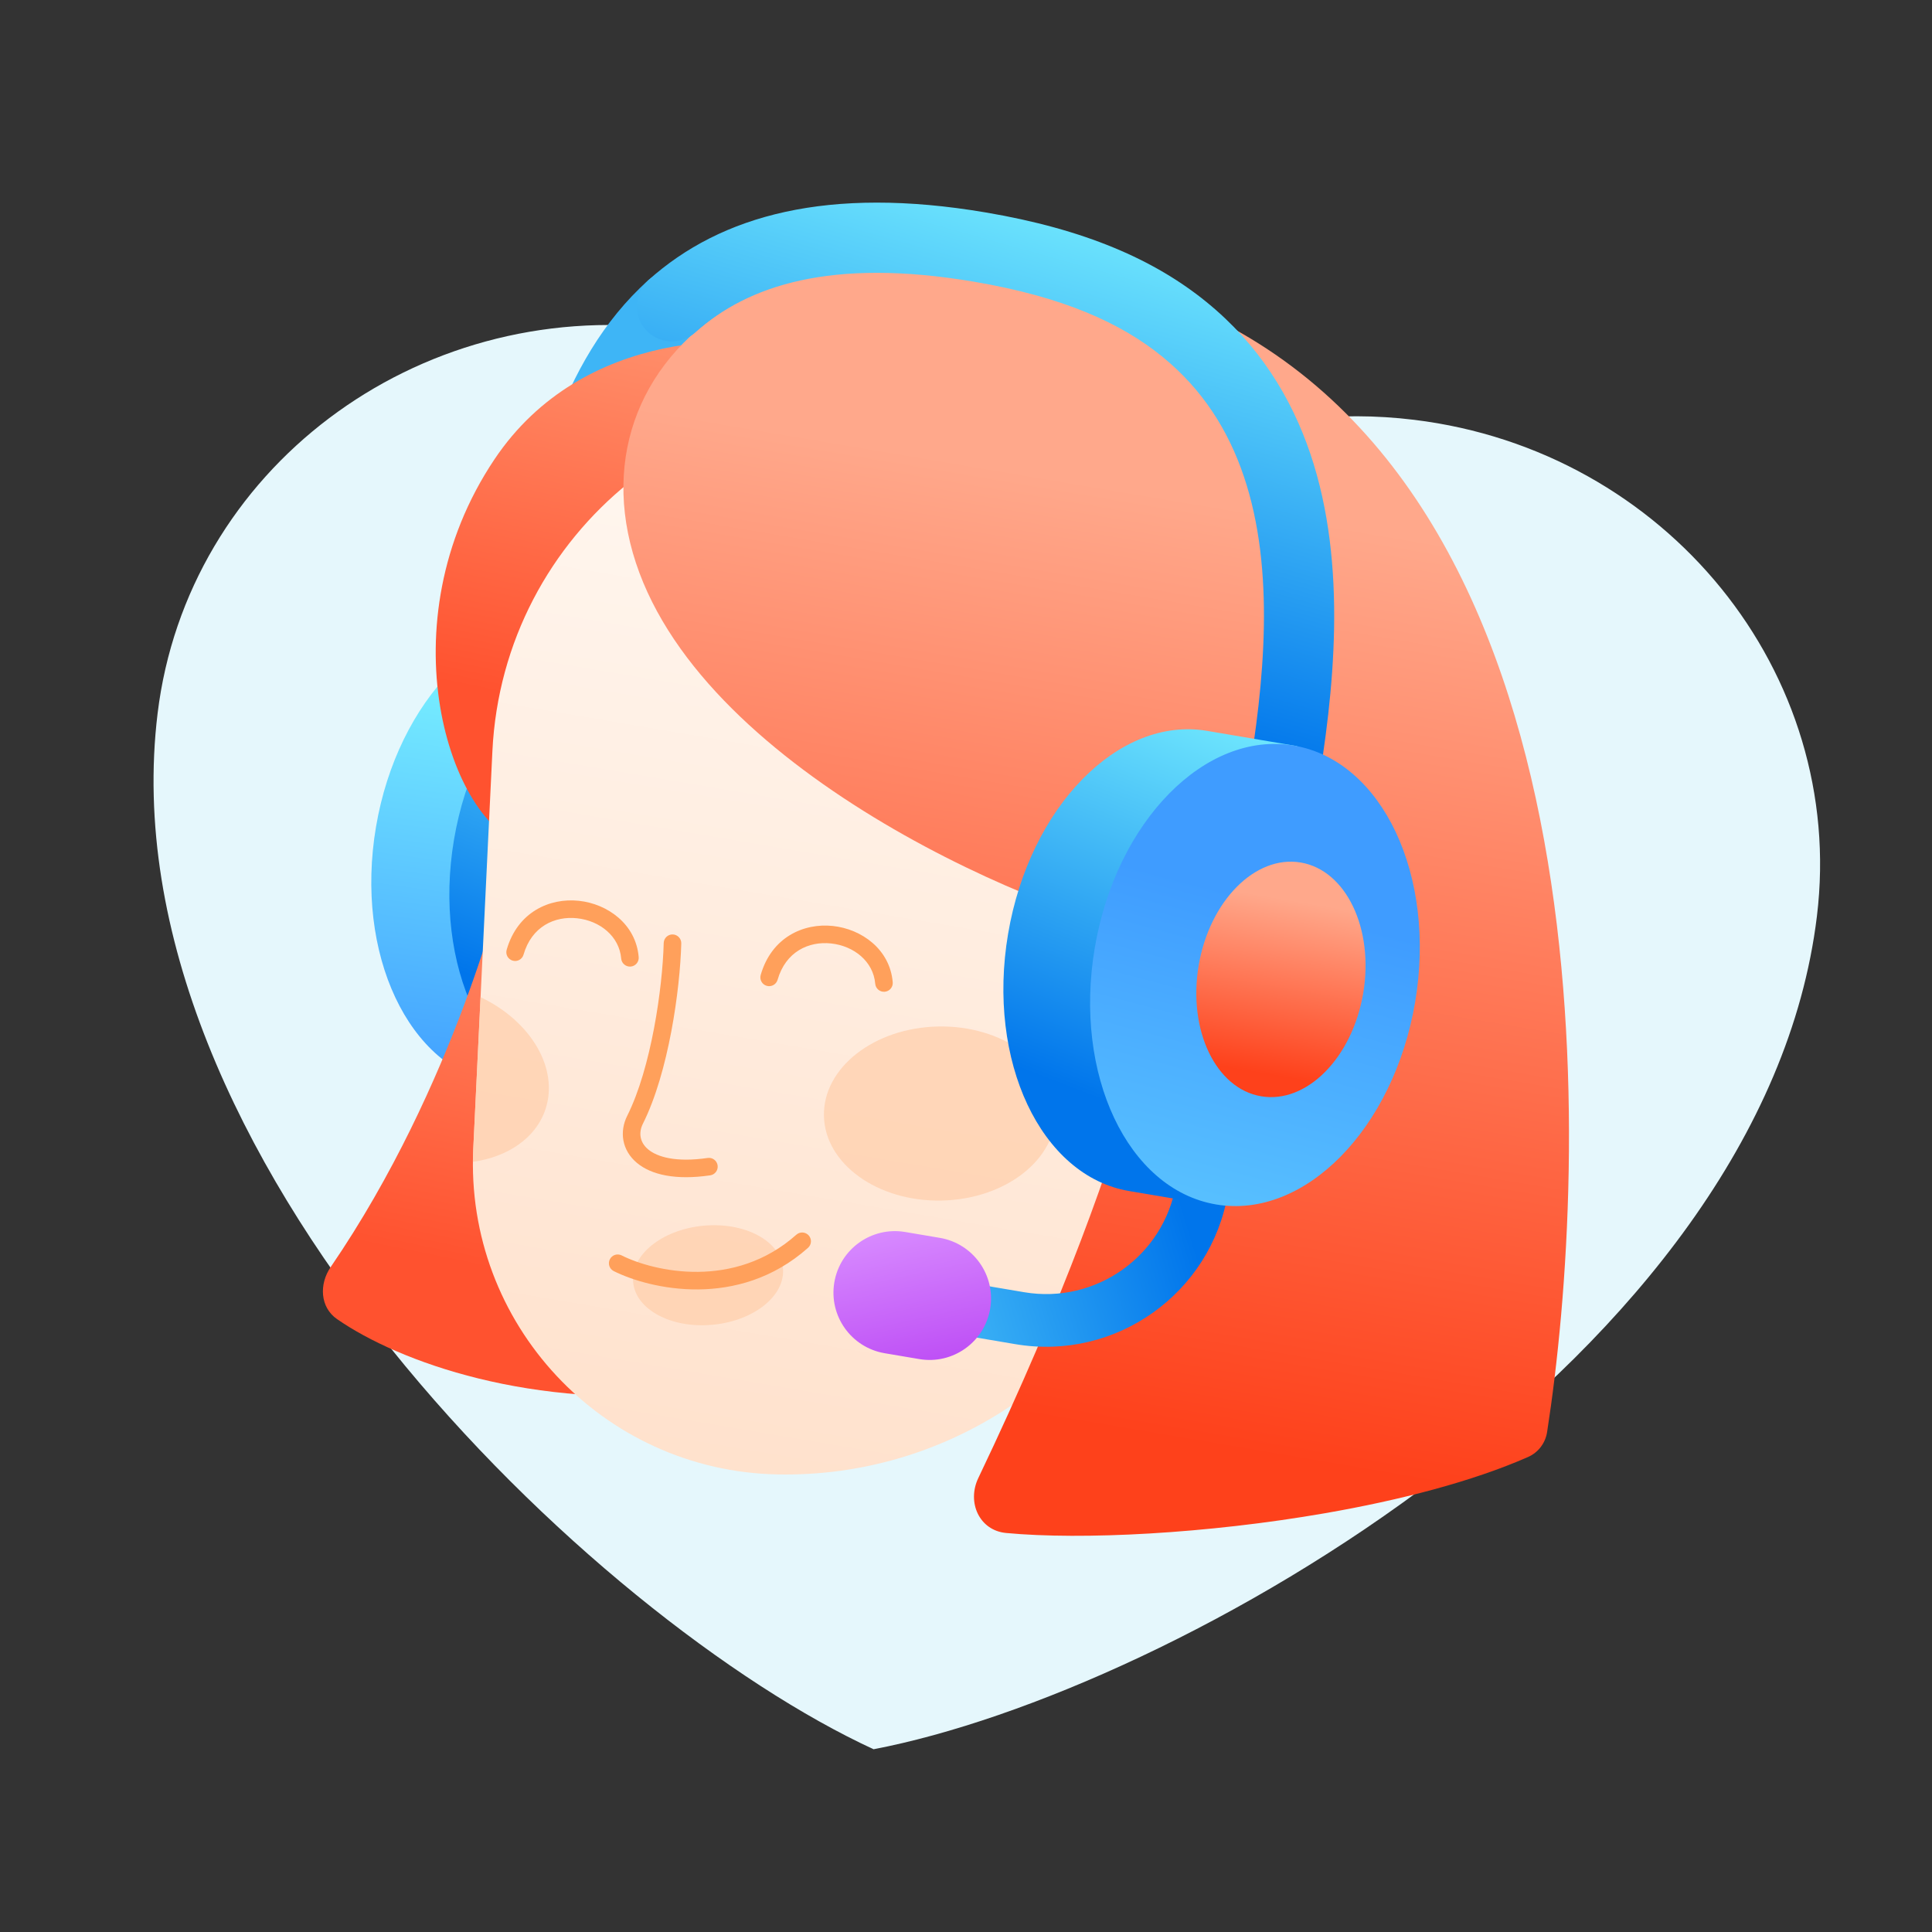
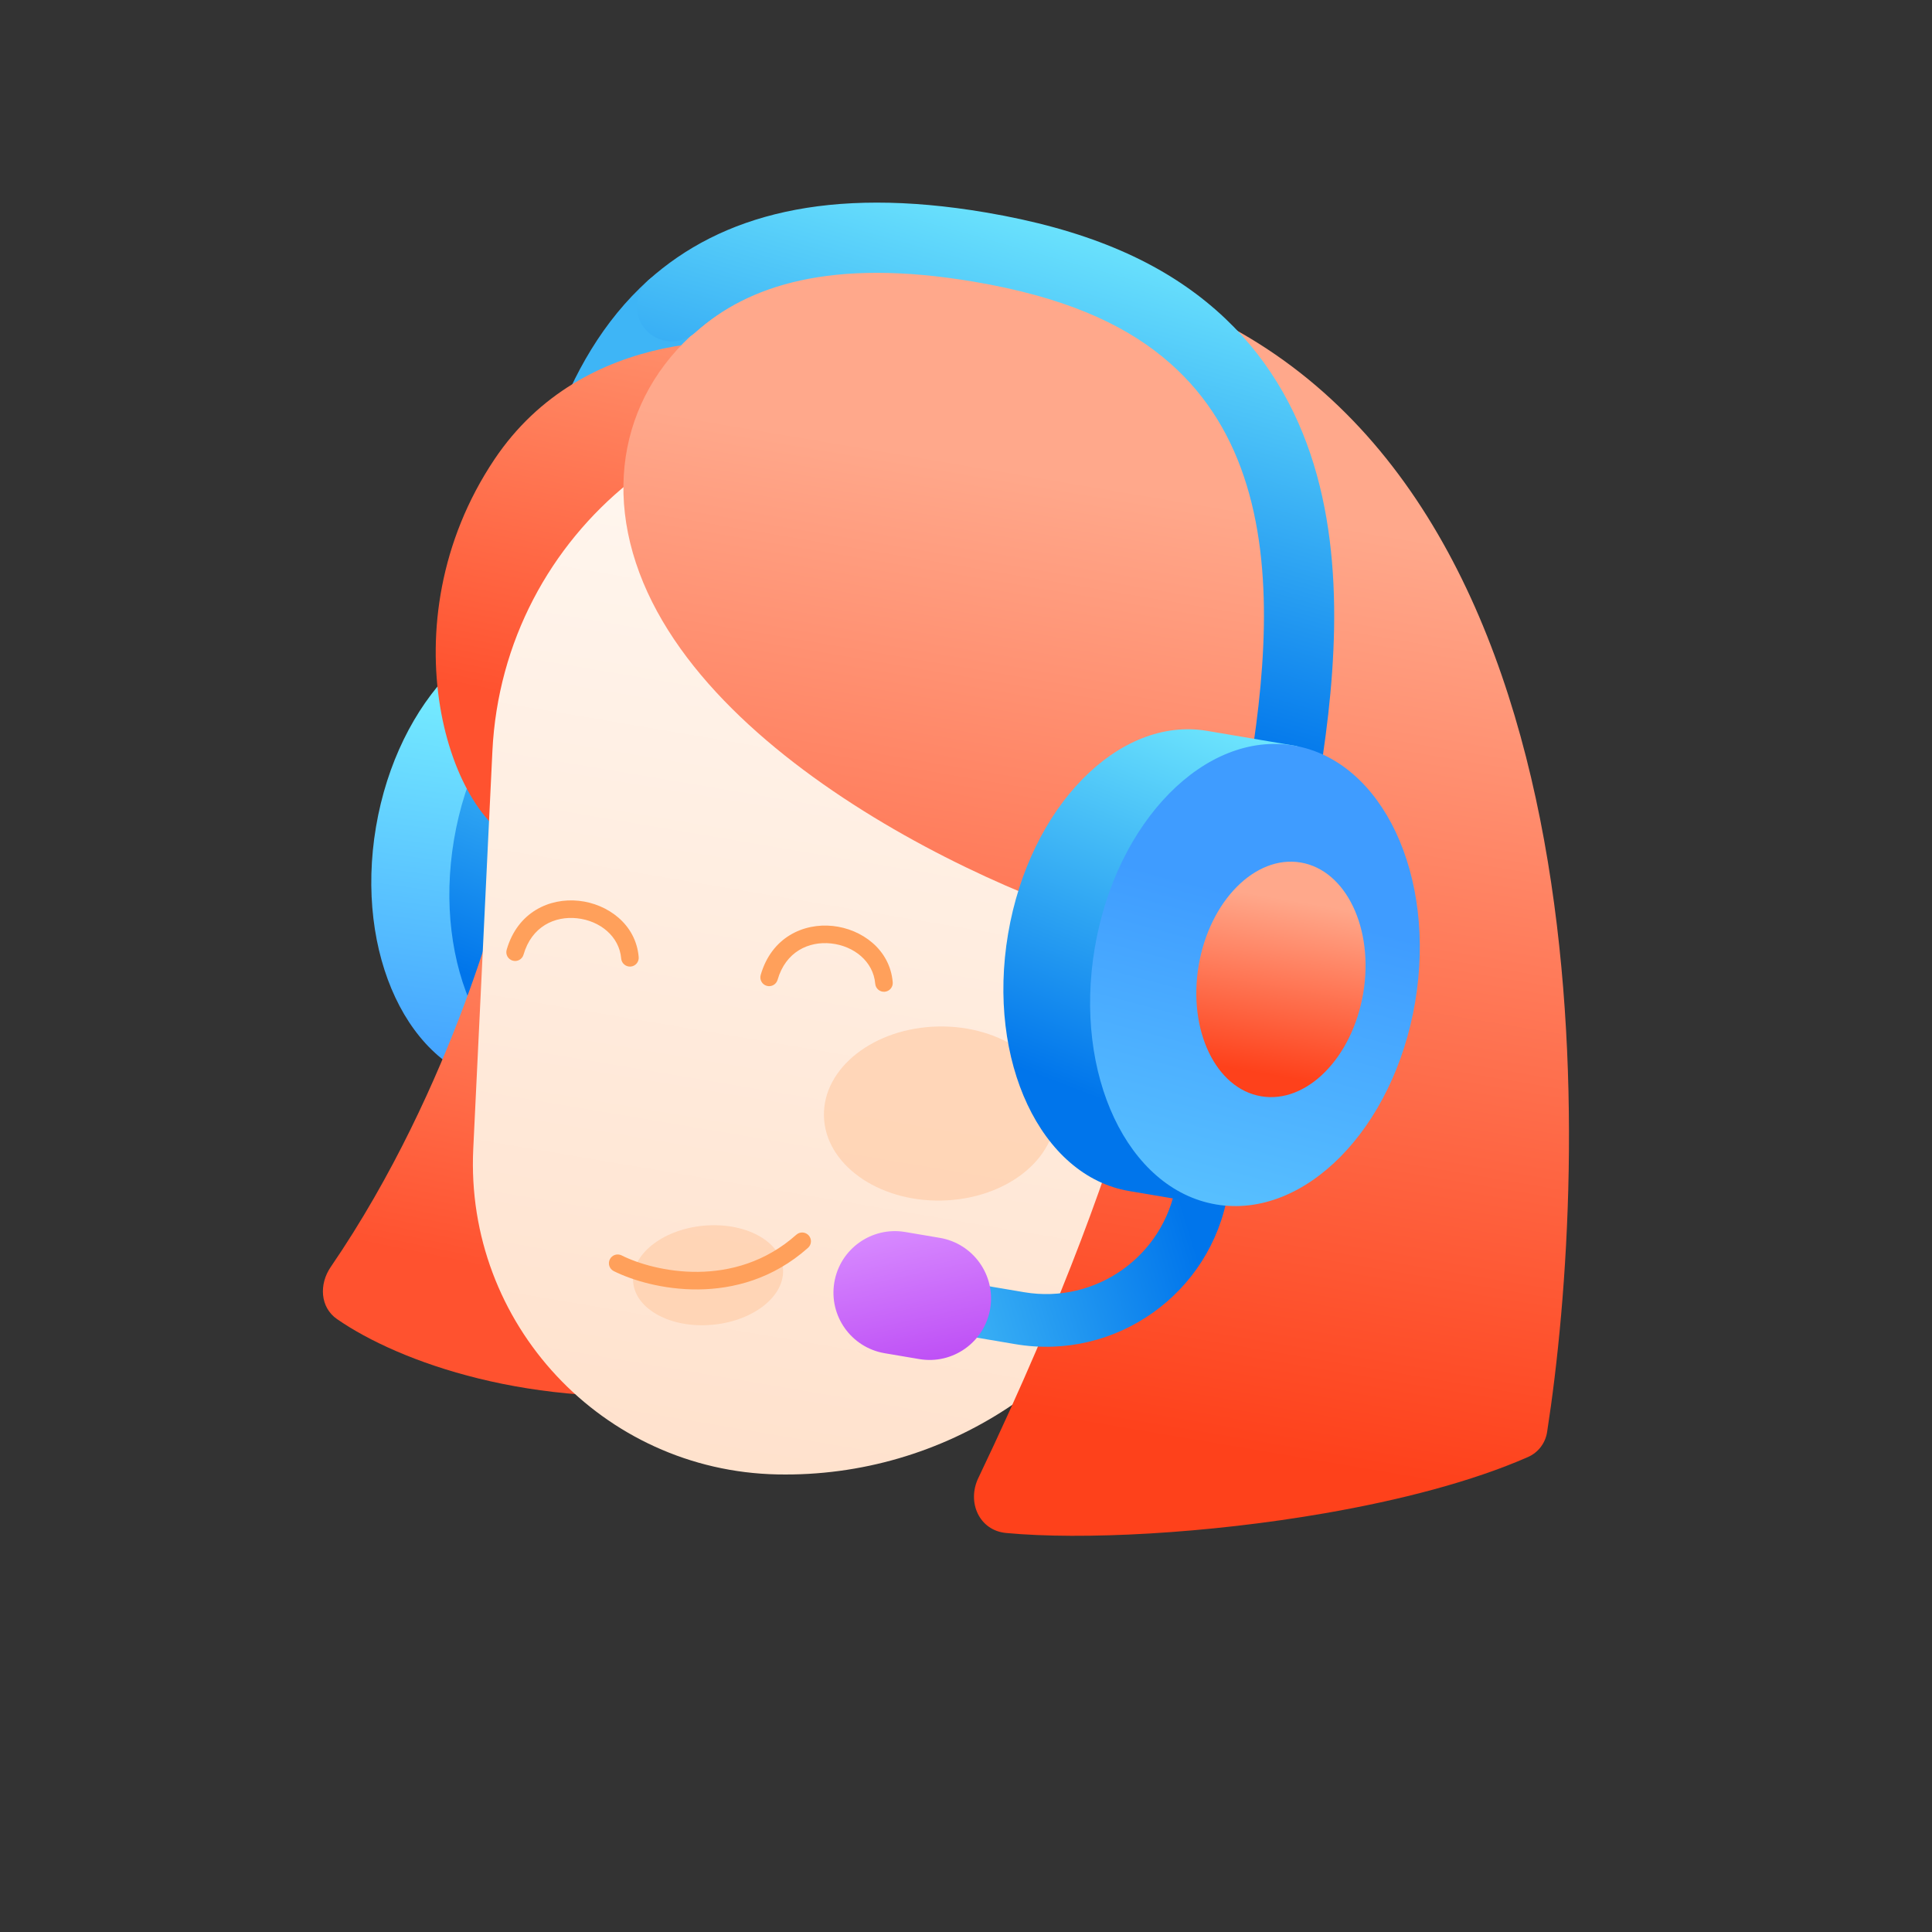
<svg xmlns="http://www.w3.org/2000/svg" width="220" height="220" viewBox="0 0 220 220" fill="none">
  <rect x="0" y="0" width="220" height="220" fill="#333333" stroke="none" />
-   <path d="M76.012 37.413C47.315 33.904 21.317 53.526 17.946 81.237C11.841 131.415 67.7 184.537 99.475 199.19C133.832 192.622 200.79 154.513 206.895 104.336C210.267 76.624 189.736 51.315 161.039 47.807C143.467 45.659 126.9 52.184 115.931 63.93C111.942 56.754 106.231 50.597 99.282 45.981C92.333 41.365 84.351 38.426 76.012 37.413Z" fill="#E5F7FC" />
  <path fill-rule="evenodd" clip-rule="evenodd" d="M67.627 120.645C73.239 116.744 77.744 109.334 79.268 100.329C80.792 91.324 78.977 82.844 74.961 77.314L75.729 72.779L65.477 71.043C65.477 71.043 65.476 71.043 65.476 71.043C55.41 69.34 45.264 79.689 42.815 94.159C40.366 108.629 46.541 121.741 56.607 123.444L66.859 125.18L67.627 120.645Z" fill="url(#paint0_linear_1_2925)" />
  <path d="M88.182 101.764C85.74 116.194 75.593 126.51 65.519 124.804C55.445 123.099 49.259 110.019 51.701 95.589C54.144 81.158 64.29 70.843 74.364 72.548C84.438 74.253 90.625 87.333 88.182 101.764Z" fill="url(#paint1_linear_1_2925)" />
  <path d="M37.657 144.278C51.91 123.452 57.397 100.102 57.397 100.102L79.603 158.568C60.587 160.58 45.444 155.096 38.385 150.213C36.439 148.867 36.321 146.231 37.657 144.278Z" fill="url(#paint2_linear_1_2925)" />
  <path fill-rule="evenodd" clip-rule="evenodd" d="M79.484 32.207C80.959 33.852 80.821 36.38 79.176 37.855C71.154 45.047 68.361 57.084 66.297 69.281C65.928 71.459 63.863 72.925 61.685 72.557C59.507 72.188 58.04 70.124 58.409 67.945C60.414 56.096 63.448 41.212 73.836 31.898C75.481 30.424 78.01 30.562 79.484 32.207Z" fill="#3EB5F6" />
  <path d="M56.315 52.29C66.391 37.268 85.341 37.823 92.557 40C86.63 58.8 66.611 98.077 59.77 96.225C51.217 93.91 43.72 71.068 56.315 52.29Z" fill="url(#paint3_linear_1_2925)" />
  <path d="M56.069 85.555C57.277 60.473 80.133 42.083 104.893 46.274C136.14 51.563 154.436 84.446 142.458 113.786L132.047 139.287C124.854 156.905 107.557 168.276 88.531 167.895C68.601 167.496 52.933 150.722 53.891 130.811L56.069 85.555Z" fill="url(#paint4_linear_1_2925)" />
  <path d="M132.748 106.863C119.511 104.622 80.41 88.347 72.412 64.096C64.414 39.845 90.745 18.352 135.812 35.139C184.013 56.232 180.876 132.84 176.173 163.059C175.976 164.329 175.17 165.397 173.993 165.914C167.654 168.701 159.427 170.827 150.903 172.309C137.434 174.649 123.227 175.38 114.563 174.563C111.517 174.276 110.08 171.073 111.399 168.312C131.235 126.798 132.748 106.863 132.748 106.863Z" fill="url(#paint5_linear_1_2925)" />
  <path fill-rule="evenodd" clip-rule="evenodd" d="M73.836 31.899C82.123 24.468 94.35 21.163 112.229 24.189C123.554 26.105 131.474 29.581 137.395 34.4C143.334 39.232 147.046 45.242 149.223 51.701C153.51 64.418 151.874 79.002 149.943 90.412C149.574 92.59 147.51 94.056 145.332 93.688C143.154 93.319 141.687 91.254 142.055 89.076C143.976 77.729 145.234 64.912 141.642 54.256C139.88 49.029 136.96 44.359 132.345 40.605C127.713 36.835 121.161 33.814 110.894 32.077C94.583 29.316 85.1 32.544 79.176 37.855C77.531 39.33 75.002 39.192 73.528 37.547C72.053 35.902 72.191 33.373 73.836 31.899Z" fill="url(#paint6_linear_1_2925)" />
  <path fill-rule="evenodd" clip-rule="evenodd" d="M138.04 128.459C139.674 128.735 140.774 130.284 140.498 131.917L139.83 135.861C137.895 147.296 127.055 154.998 115.62 153.062L101.816 150.726C100.183 150.449 99.082 148.901 99.359 147.267C99.636 145.633 101.184 144.533 102.818 144.81L116.621 147.146C124.789 148.529 132.532 143.028 133.914 134.86L134.582 130.916C134.858 129.282 136.407 128.182 138.04 128.459Z" fill="url(#paint7_linear_1_2925)" />
  <path opacity="0.8" d="M120.223 126.529C120.335 132.003 114.515 136.56 107.225 136.709C99.935 136.857 93.935 132.541 93.823 127.067C93.712 121.594 99.531 117.036 106.821 116.888C114.111 116.739 120.112 121.056 120.223 126.529Z" fill="#FFD1AF" />
  <path opacity="0.8" d="M89.156 144.408C89.451 147.522 85.871 150.407 81.16 150.852C76.45 151.297 72.393 149.133 72.099 146.019C71.804 142.905 75.385 140.02 80.095 139.575C84.805 139.13 88.862 141.294 89.156 144.408Z" fill="#FFD1AF" />
-   <path opacity="0.8" fill-rule="evenodd" clip-rule="evenodd" d="M53.851 132.297C53.854 131.804 53.868 131.308 53.892 130.811L54.722 113.548C60.421 116.258 63.667 121.64 62.115 126.31C61.023 129.599 57.814 131.746 53.851 132.297Z" fill="#FFD1AF" />
  <path fill-rule="evenodd" clip-rule="evenodd" d="M139.603 132.828C145.215 128.926 149.72 121.517 151.244 112.512C152.769 103.506 150.953 95.027 146.938 89.496L147.705 84.962L137.453 83.226C137.453 83.226 137.453 83.226 137.453 83.226C127.387 81.522 117.241 91.871 114.792 106.342C112.342 120.812 118.517 133.923 128.583 135.627L138.836 137.363L139.603 132.828Z" fill="url(#paint8_linear_1_2925)" />
  <path d="M161.145 114.113C158.702 128.544 148.555 138.859 138.481 137.154C128.407 135.449 122.221 122.369 124.663 107.938C127.106 93.508 137.253 83.192 147.326 84.897C157.4 86.603 163.587 99.683 161.145 114.113Z" fill="url(#paint9_linear_1_2925)" />
  <path d="M155.229 113.112C153.985 120.463 148.782 125.713 143.609 124.837C138.436 123.962 135.251 117.292 136.495 109.941C137.74 102.59 142.942 97.34 148.115 98.216C153.288 99.091 156.473 105.761 155.229 113.112Z" fill="url(#paint10_linear_1_2925)" />
-   <path fill-rule="evenodd" clip-rule="evenodd" d="M76.604 106.406C77.156 106.421 77.592 106.88 77.578 107.432C77.441 112.681 76.134 122.125 73.211 127.954C72.694 128.986 72.852 130.084 73.806 130.882C74.829 131.739 76.943 132.389 80.582 131.859C81.128 131.779 81.636 132.158 81.716 132.704C81.795 133.251 81.417 133.758 80.87 133.838C76.973 134.406 74.173 133.798 72.522 132.416C70.802 130.976 70.523 128.852 71.423 127.058C74.153 121.614 75.445 112.515 75.578 107.38C75.593 106.828 76.052 106.392 76.604 106.406Z" fill="#FFA05B" />
  <path fill-rule="evenodd" clip-rule="evenodd" d="M92.091 140.682C92.459 141.094 92.422 141.726 92.009 142.093C84.075 149.156 73.943 146.776 69.889 144.742C69.396 144.495 69.196 143.894 69.444 143.4C69.691 142.906 70.292 142.707 70.786 142.955C74.49 144.812 83.624 146.88 90.68 140.599C91.092 140.232 91.724 140.269 92.091 140.682Z" fill="#FFA05B" />
  <path fill-rule="evenodd" clip-rule="evenodd" d="M87.307 112.258C86.776 112.106 86.469 111.552 86.622 111.021C87.857 106.725 91.502 105.088 94.839 105.442C98.105 105.789 101.341 108.093 101.656 111.852C101.703 112.402 101.294 112.886 100.743 112.932C100.193 112.978 99.71 112.57 99.663 112.019C99.45 109.478 97.228 107.707 94.628 107.431C92.098 107.163 89.469 108.357 88.544 111.574C88.391 112.104 87.837 112.411 87.307 112.258Z" fill="#FFA05B" />
  <path fill-rule="evenodd" clip-rule="evenodd" d="M58.38 109.39C57.849 109.238 57.542 108.684 57.695 108.153C58.93 103.857 62.575 102.221 65.912 102.575C69.178 102.921 72.414 105.225 72.729 108.984C72.775 109.534 72.367 110.018 71.817 110.064C71.266 110.11 70.782 109.702 70.736 109.151C70.523 106.611 68.301 104.839 65.701 104.563C63.171 104.295 60.542 105.489 59.617 108.706C59.464 109.237 58.91 109.543 58.38 109.39Z" fill="#FFA05B" />
  <path d="M95.006 146.023C95.651 142.211 99.264 139.644 103.076 140.289L107.02 140.957C110.831 141.602 113.398 145.215 112.753 149.027C112.108 152.839 108.495 155.406 104.683 154.761L100.739 154.093C96.927 153.448 94.36 149.835 95.006 146.023Z" fill="url(#paint11_linear_1_2925)" />
  <defs>
    <linearGradient id="paint0_linear_1_2925" x1="59.885" y1="77.197" x2="53.12" y2="125.862" gradientUnits="userSpaceOnUse">
      <stop stop-color="#78F0FF" />
      <stop offset="1" stop-color="#3F9CFF" />
    </linearGradient>
    <linearGradient id="paint1_linear_1_2925" x1="92.54" y1="73.351" x2="74.813" y2="119.31" gradientUnits="userSpaceOnUse">
      <stop stop-color="#78F0FF" />
      <stop offset="1" stop-color="#0075EB" />
    </linearGradient>
    <linearGradient id="paint2_linear_1_2925" x1="54.027" y1="95.025" x2="44.464" y2="142.266" gradientUnits="userSpaceOnUse">
      <stop stop-color="#FF926E" />
      <stop offset="1" stop-color="#FF522F" />
    </linearGradient>
    <linearGradient id="paint3_linear_1_2925" x1="69.432" y1="34.501" x2="60.227" y2="79.67" gradientUnits="userSpaceOnUse">
      <stop stop-color="#FF926E" />
      <stop offset="1" stop-color="#FF522F" />
    </linearGradient>
    <linearGradient id="paint4_linear_1_2925" x1="107.145" y1="46.655" x2="85.116" y2="176.804" gradientUnits="userSpaceOnUse">
      <stop stop-color="#FFF8F2" />
      <stop offset="1" stop-color="#FFE0CA" />
    </linearGradient>
    <linearGradient id="paint5_linear_1_2925" x1="137.75" y1="57.247" x2="120.067" y2="161.717" gradientUnits="userSpaceOnUse">
      <stop stop-color="#FFA88B" />
      <stop offset="1" stop-color="#FE411B" />
    </linearGradient>
    <linearGradient id="paint6_linear_1_2925" x1="158.244" y1="29.275" x2="142.234" y2="86.498" gradientUnits="userSpaceOnUse">
      <stop stop-color="#78F0FF" />
      <stop offset="1" stop-color="#0075EB" />
    </linearGradient>
    <linearGradient id="paint7_linear_1_2925" x1="80.678" y1="155.769" x2="135.219" y2="139.137" gradientUnits="userSpaceOnUse">
      <stop stop-color="#78F0FF" />
      <stop offset="1" stop-color="#0075EB" />
    </linearGradient>
    <linearGradient id="paint8_linear_1_2925" x1="155.616" y1="84.021" x2="137.811" y2="130.088" gradientUnits="userSpaceOnUse">
      <stop stop-color="#78F0FF" />
      <stop offset="1" stop-color="#0075EB" />
    </linearGradient>
    <linearGradient id="paint9_linear_1_2925" x1="144.816" y1="102.728" x2="123.756" y2="182.054" gradientUnits="userSpaceOnUse">
      <stop stop-color="#3F9CFF" />
      <stop offset="1" stop-color="#78F0FF" />
    </linearGradient>
    <linearGradient id="paint10_linear_1_2925" x1="148.216" y1="102.702" x2="144.877" y2="122.427" gradientUnits="userSpaceOnUse">
      <stop stop-color="#FFA88B" />
      <stop offset="1" stop-color="#FE411B" />
    </linearGradient>
    <linearGradient id="paint11_linear_1_2925" x1="108.134" y1="155.345" x2="104.556" y2="139.001" gradientUnits="userSpaceOnUse">
      <stop stop-color="#BD4DF5" />
      <stop offset="1" stop-color="#D88BFF" />
    </linearGradient>
  </defs>
</svg>